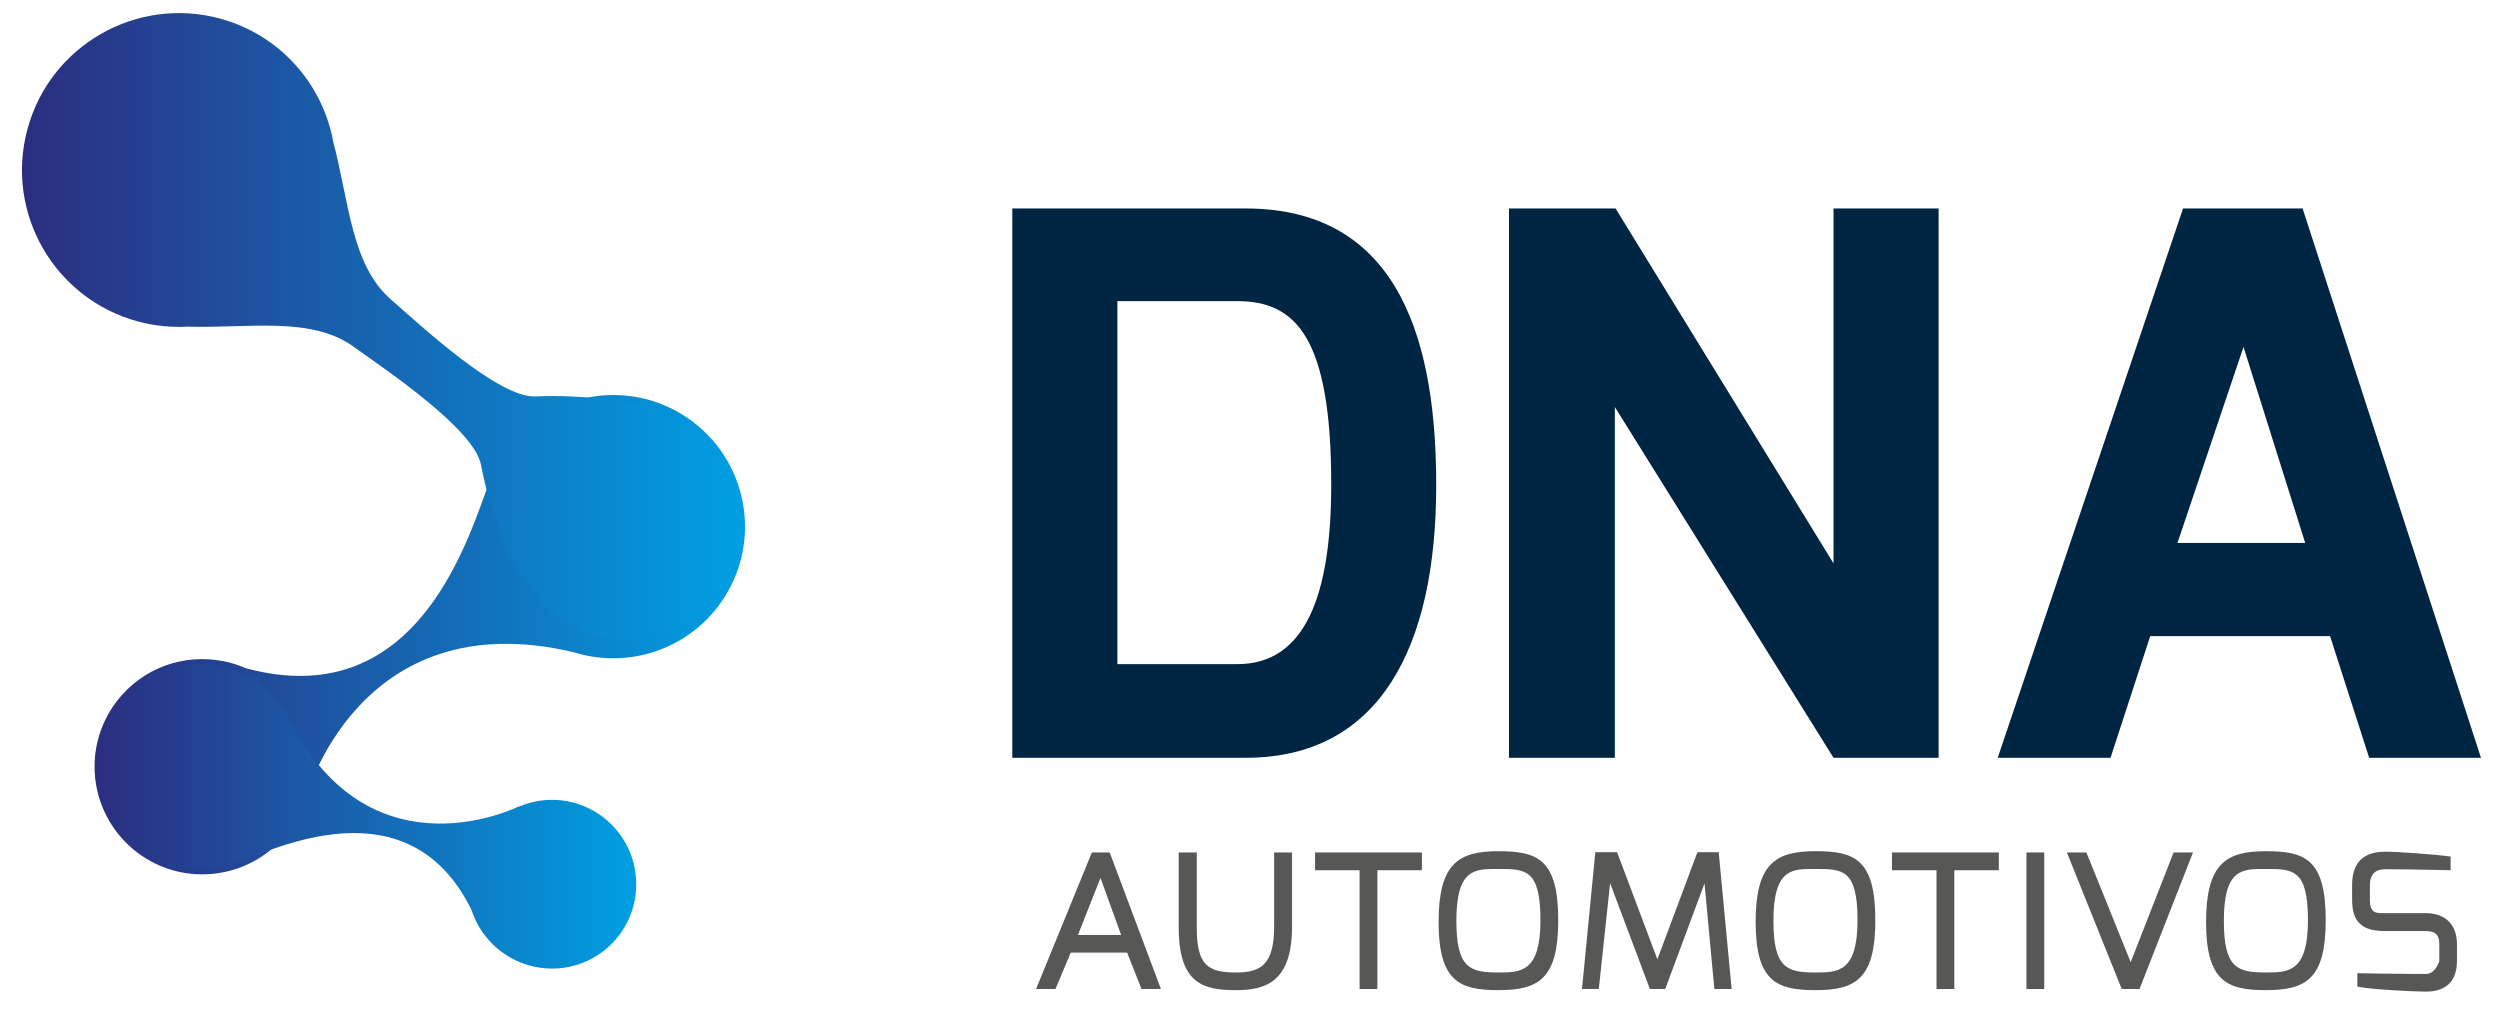
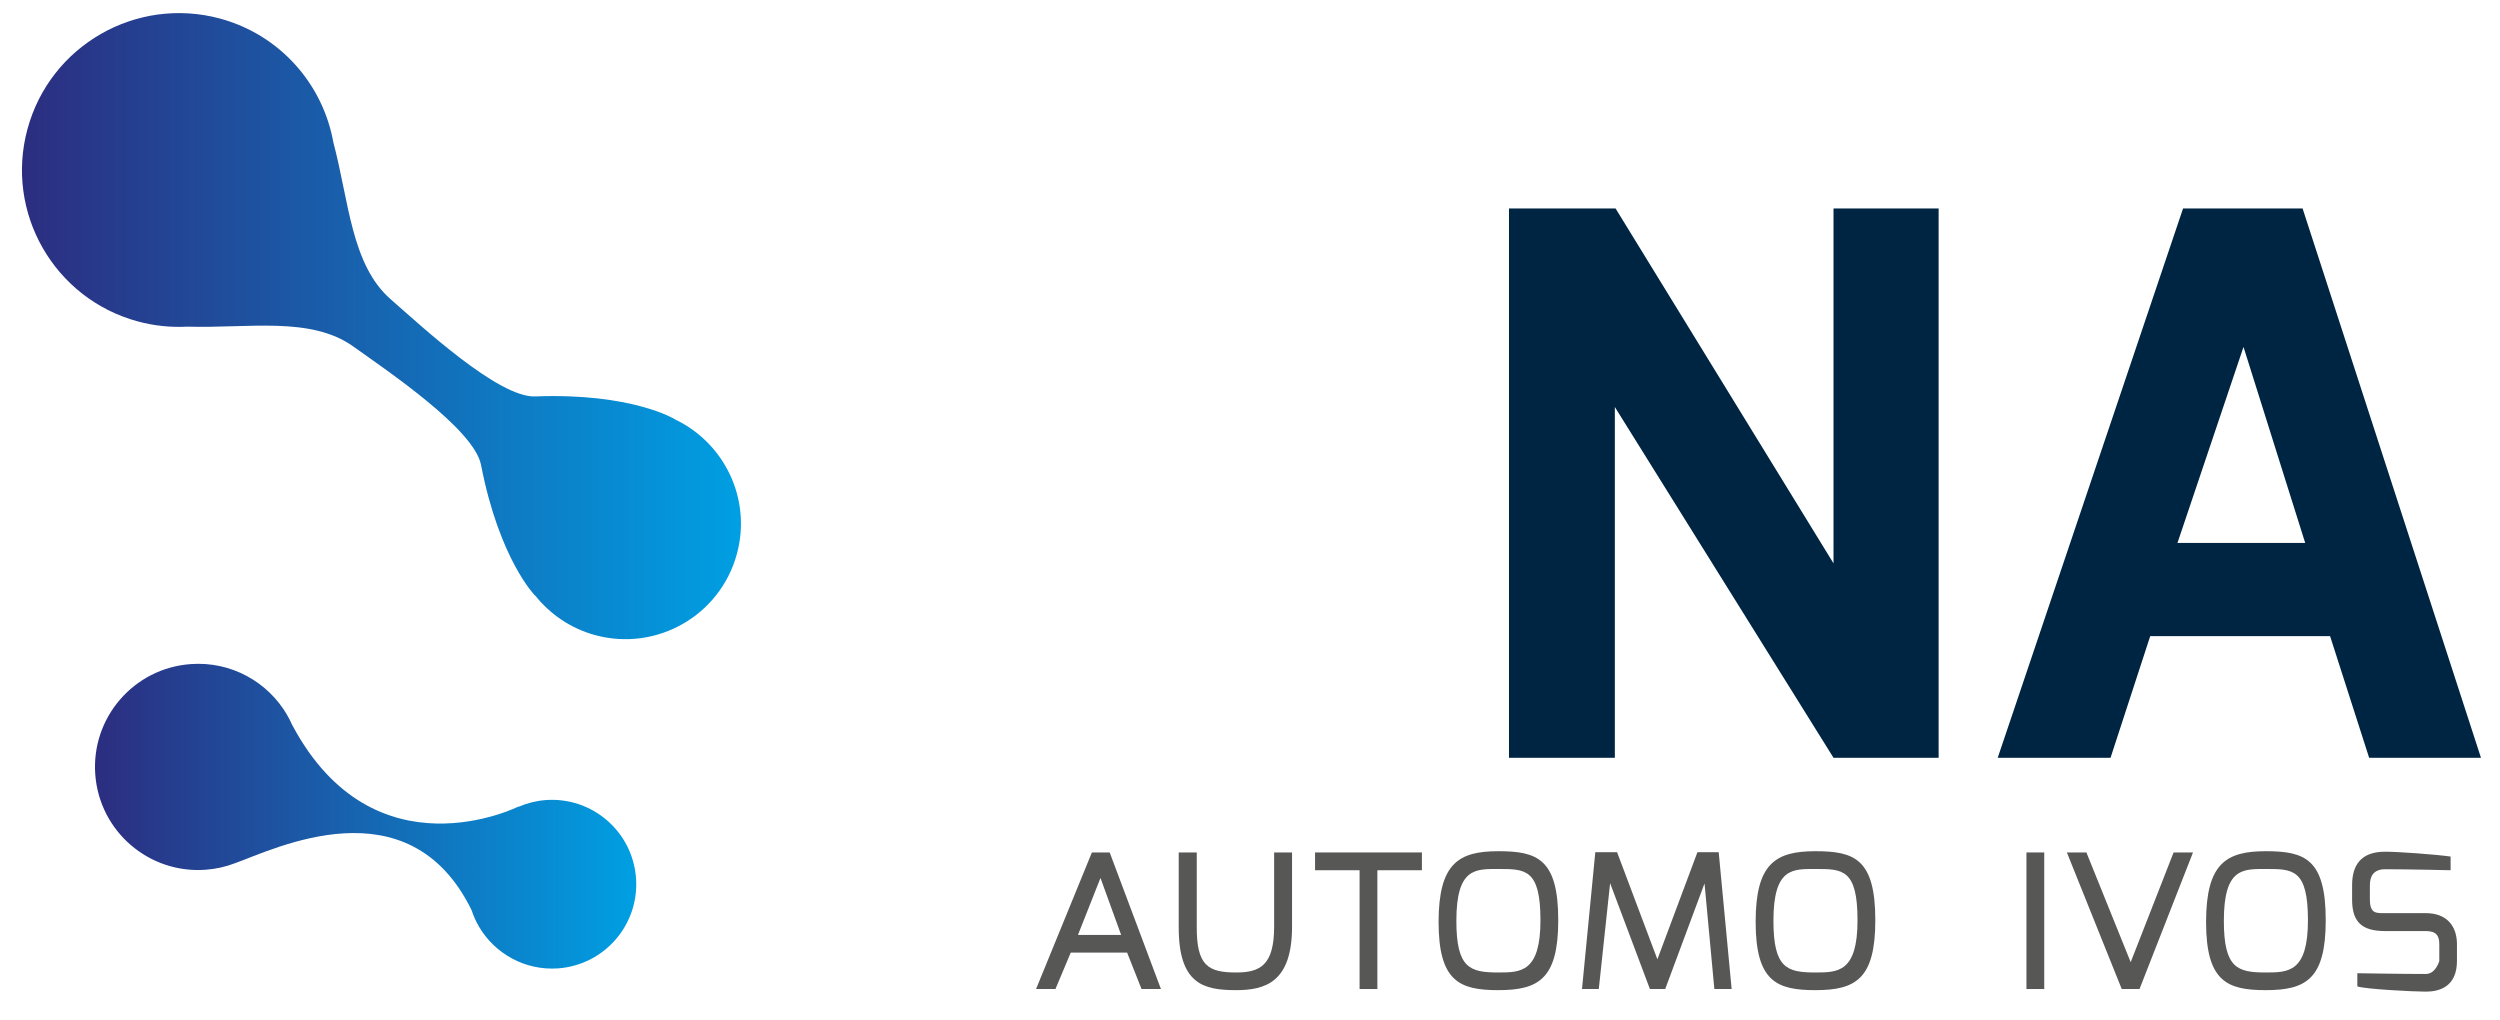
<svg xmlns="http://www.w3.org/2000/svg" version="1.1" id="Camada_1" x="0px" y="0px" viewBox="0 0 200.98 81.98" style="enable-background:new 0 0 200.98 81.98;" xml:space="preserve">
  <style type="text/css">
	.st0{fill:url(#SVGID_1_);}
	.st1{fill:url(#SVGID_2_);}
	.st2{fill:url(#SVGID_3_);}
	.st3{fill:#002542;}
	.st4{fill:#575756;}
</style>
  <linearGradient id="SVGID_1_" gradientUnits="userSpaceOnUse" x1="933.158" y1="-1230.793" x2="985.437" y2="-1230.793" gradientTransform="matrix(1 0 0 1 -925.547 1281.814)">
    <stop offset="0" style="stop-color:#2C2D80" />
    <stop offset="1" style="stop-color:#009FE3" />
  </linearGradient>
-   <path class="st0" d="M9.36,56.41c-2.89,3.81-2.13,9.24,1.68,12.13c3.81,2.88,9.24,2.13,12.13-1.68c0.6-0.79,1.03-1.65,1.32-2.54  c0.01,0.03,0.02,0.04,0.02,0.04s4.19-16.06,21.64-11.92c0.36,0.11,0.72,0.21,1.09,0.28c0,0,0.01,0,0.01,0c0,0,0,0,0,0  c3.85,0.76,7.97-0.66,10.5-4c3.53-4.66,2.6-11.3-2.06-14.82c-4.66-3.53-11.3-2.6-14.82,2.06c-0.64,0.84-1.13,1.75-1.48,2.69l0,0  c-1.58,3.92-5.49,18.92-19.66,15.06c-0.56-0.25-1.14-0.43-1.73-0.55c-0.02-0.01-0.05-0.02-0.07-0.02c0,0,0,0.01,0.01,0.01  C14.79,52.53,11.43,53.68,9.36,56.41z" />
  <linearGradient id="SVGID_2_" gradientUnits="userSpaceOnUse" x1="927.312" y1="-1255.59" x2="985.114" y2="-1255.59" gradientTransform="matrix(1 0 0 1 -925.547 1281.814)">
    <stop offset="0" style="stop-color:#2C2D80" />
    <stop offset="1" style="stop-color:#009FE3" />
  </linearGradient>
-   <path class="st1" d="M11.08,25.84c1.33,0.36,2.67,0.49,3.98,0.42c4.85,0.15,9.92-0.86,13.35,1.6c2.69,1.93,9.69,6.62,10.26,9.51  c1.48,7.63,4.35,10.52,4.35,10.52s0.01-0.01,0.01-0.01c1.19,1.49,2.84,2.64,4.82,3.18c4.95,1.34,10.05-1.58,11.39-6.53  c1.2-4.41-1-8.93-4.99-10.82c0,0,0-0.01,0-0.01s-3.47-2.13-11.23-1.83c-2.94,0.11-9.12-5.63-11.61-7.81  c-3.18-2.77-3.36-7.93-4.61-12.61c-0.83-4.65-4.25-8.64-9.12-9.96C10.96-0.32,4.03,3.65,2.21,10.37  C0.38,17.09,4.36,24.02,11.08,25.84z" />
+   <path class="st1" d="M11.08,25.84c1.33,0.36,2.67,0.49,3.98,0.42c4.85,0.15,9.92-0.86,13.35,1.6c2.69,1.93,9.69,6.62,10.26,9.51  c1.48,7.63,4.35,10.52,4.35,10.52s0.01-0.01,0.01-0.01c1.19,1.49,2.84,2.64,4.82,3.18c4.95,1.34,10.05-1.58,11.39-6.53  c1.2-4.41-1-8.93-4.99-10.82c0,0,0-0.01,0-0.01s-3.47-2.13-11.23-1.83c-2.94,0.11-9.12-5.63-11.61-7.81  c-3.18-2.77-3.36-7.93-4.61-12.61c-0.83-4.65-4.25-8.64-9.12-9.96C10.96-0.32,4.03,3.65,2.21,10.37  C0.38,17.09,4.36,24.02,11.08,25.84" />
  <linearGradient id="SVGID_3_" gradientUnits="userSpaceOnUse" x1="933.178" y1="-1216.204" x2="976.696" y2="-1216.204" gradientTransform="matrix(1 0 0 1 -925.547 1281.814)">
    <stop offset="0" style="stop-color:#2C2D80" />
    <stop offset="1" style="stop-color:#009FE3" />
  </linearGradient>
  <path class="st2" d="M44.87,77.85c3.74-0.28,6.54-3.53,6.26-7.27c-0.28-3.74-3.53-6.54-7.27-6.26c-0.77,0.06-1.5,0.25-2.17,0.54  c0.01-0.02,0.01-0.03,0.01-0.03s-11.61,5.85-18.21-6.55c-0.12-0.27-0.25-0.53-0.4-0.78c0,0,0-0.01,0-0.01c0,0,0,0,0,0  c-1.54-2.66-4.51-4.35-7.78-4.1c-4.57,0.34-7.99,4.32-7.65,8.88c0.34,4.57,4.32,7.99,8.88,7.65c0.82-0.06,1.61-0.24,2.34-0.52l0,0  c3.12-1.1,13.96-6.57,19.03,3.76c0.15,0.46,0.34,0.89,0.58,1.3c0.01,0.02,0.02,0.03,0.02,0.05c0,0,0-0.01,0-0.01  C39.78,76.66,42.2,78.04,44.87,77.85z" />
  <g>
-     <path class="st3" d="M81.38,16.76h18.76c12.71,0,15.32,11.32,15.32,22.26c0,13-4.54,21.9-15.32,21.9H81.38V16.76z M99.48,53.39   c5.47,0,7.54-5.57,7.54-14.43c0-11.81-2.83-14.75-7.54-14.75h-9.65v29.18H99.48z" />
    <path class="st3" d="M121.31,16.76h8.57l17.52,28.53V16.76h8.45v44.16h-8.45l-17.58-28.2v28.2h-8.51V16.76z" />
    <path class="st3" d="M175.5,16.76h9.61l14.34,44.16h-8.99l-3.14-9.78h-14.46l-3.19,9.78h-9.07L175.5,16.76z M185.32,43.65   l-4.96-15.76l-5.31,15.76H185.32z" />
    <g>
      <path class="st4" d="M87.78,68.53h1.43l4.12,10.98h-1.56l-1.16-2.93h-4.53l-1.23,2.93h-1.56L87.78,68.53z M90.13,75.16l-1.66-4.58    l-1.81,4.58H90.13z" />
      <path class="st4" d="M94.77,68.53h1.44v5.97c-0.02,3.12,0.91,3.68,3.16,3.68c1.91,0,3.06-0.56,3.06-3.68v-5.97h1.44v5.97    c0,4.49-2.18,5.1-4.51,5.1c-2.62,0-4.62-0.5-4.6-5.1V68.53z" />
      <path class="st4" d="M105.72,68.53h8.59v1.43h-3.58v9.55h-1.43v-9.55h-3.58V68.53z" />
      <path class="st4" d="M120.45,68.43c3.14,0,4.82,0.62,4.82,5.55c0,4.72-1.58,5.62-4.82,5.62c-3.1,0-4.8-0.69-4.8-5.49    C115.66,69.42,117.25,68.43,120.45,68.43z M120.45,78.18c1.81,0,3.39-0.02,3.39-4.2c0-4.14-1.23-4.12-3.39-4.12    c-1.83,0-3.37-0.1-3.37,4.16C117.08,77.83,118.16,78.18,120.45,78.18z" />
      <path class="st4" d="M128.25,68.51h1.75l3.24,8.61l3.22-8.61h1.71l1.04,11h-1.39l-0.79-8.49l-3.16,8.49h-1.23l-3.2-8.51    l-0.91,8.51h-1.35L128.25,68.51z" />
      <path class="st4" d="M145.94,68.43c3.14,0,4.82,0.62,4.82,5.55c0,4.72-1.58,5.62-4.82,5.62c-3.1,0-4.8-0.69-4.8-5.49    C141.14,69.42,142.74,68.43,145.94,68.43z M145.94,78.18c1.81,0,3.39-0.02,3.39-4.2c0-4.14-1.23-4.12-3.39-4.12    c-1.83,0-3.37-0.1-3.37,4.16C142.57,77.83,143.65,78.18,145.94,78.18z" />
-       <path class="st4" d="M152.1,68.53h8.59v1.43h-3.58v9.55h-1.43v-9.55h-3.58V68.53z" />
      <path class="st4" d="M162.91,68.53h1.43v10.98h-1.43V68.53z" />
      <path class="st4" d="M167.73,68.53l3.56,8.82l3.45-8.82h1.56L172,79.51h-1.43l-4.41-10.98H167.73z" />
      <path class="st4" d="M182.15,68.43c3.14,0,4.82,0.62,4.82,5.55c0,4.72-1.58,5.62-4.82,5.62c-3.1,0-4.8-0.69-4.8-5.49    C177.36,69.42,178.96,68.43,182.15,68.43z M182.15,78.18c1.81,0,3.39-0.02,3.39-4.2c0-4.14-1.23-4.12-3.39-4.12    c-1.83,0-3.37-0.1-3.37,4.16C178.78,77.83,179.86,78.18,182.15,78.18z" />
      <path class="st4" d="M189.09,71.17c0-1.58,0.67-2.7,2.66-2.7c1,0,3.97,0.21,5.26,0.39v1.1c0,0-3.37-0.08-5.26-0.08    c-1,0-1.23,0.64-1.23,1.29v1.14c0,1.16,0.52,1.1,1.23,1.1h3.27c1.68,0,2.5,1.04,2.5,2.49v1.35c0,2.1-1.44,2.47-2.5,2.47    c-0.94,0-4.8-0.19-5.51-0.42v-1.06c0,0,3.66,0.06,5.51,0.06c0.79,0,1.08-1.04,1.08-1.04v-1.35c0-0.67-0.23-1.06-1.08-1.06h-3.27    c-1.81,0-2.66-0.67-2.66-2.52V71.17z" />
    </g>
  </g>
</svg>